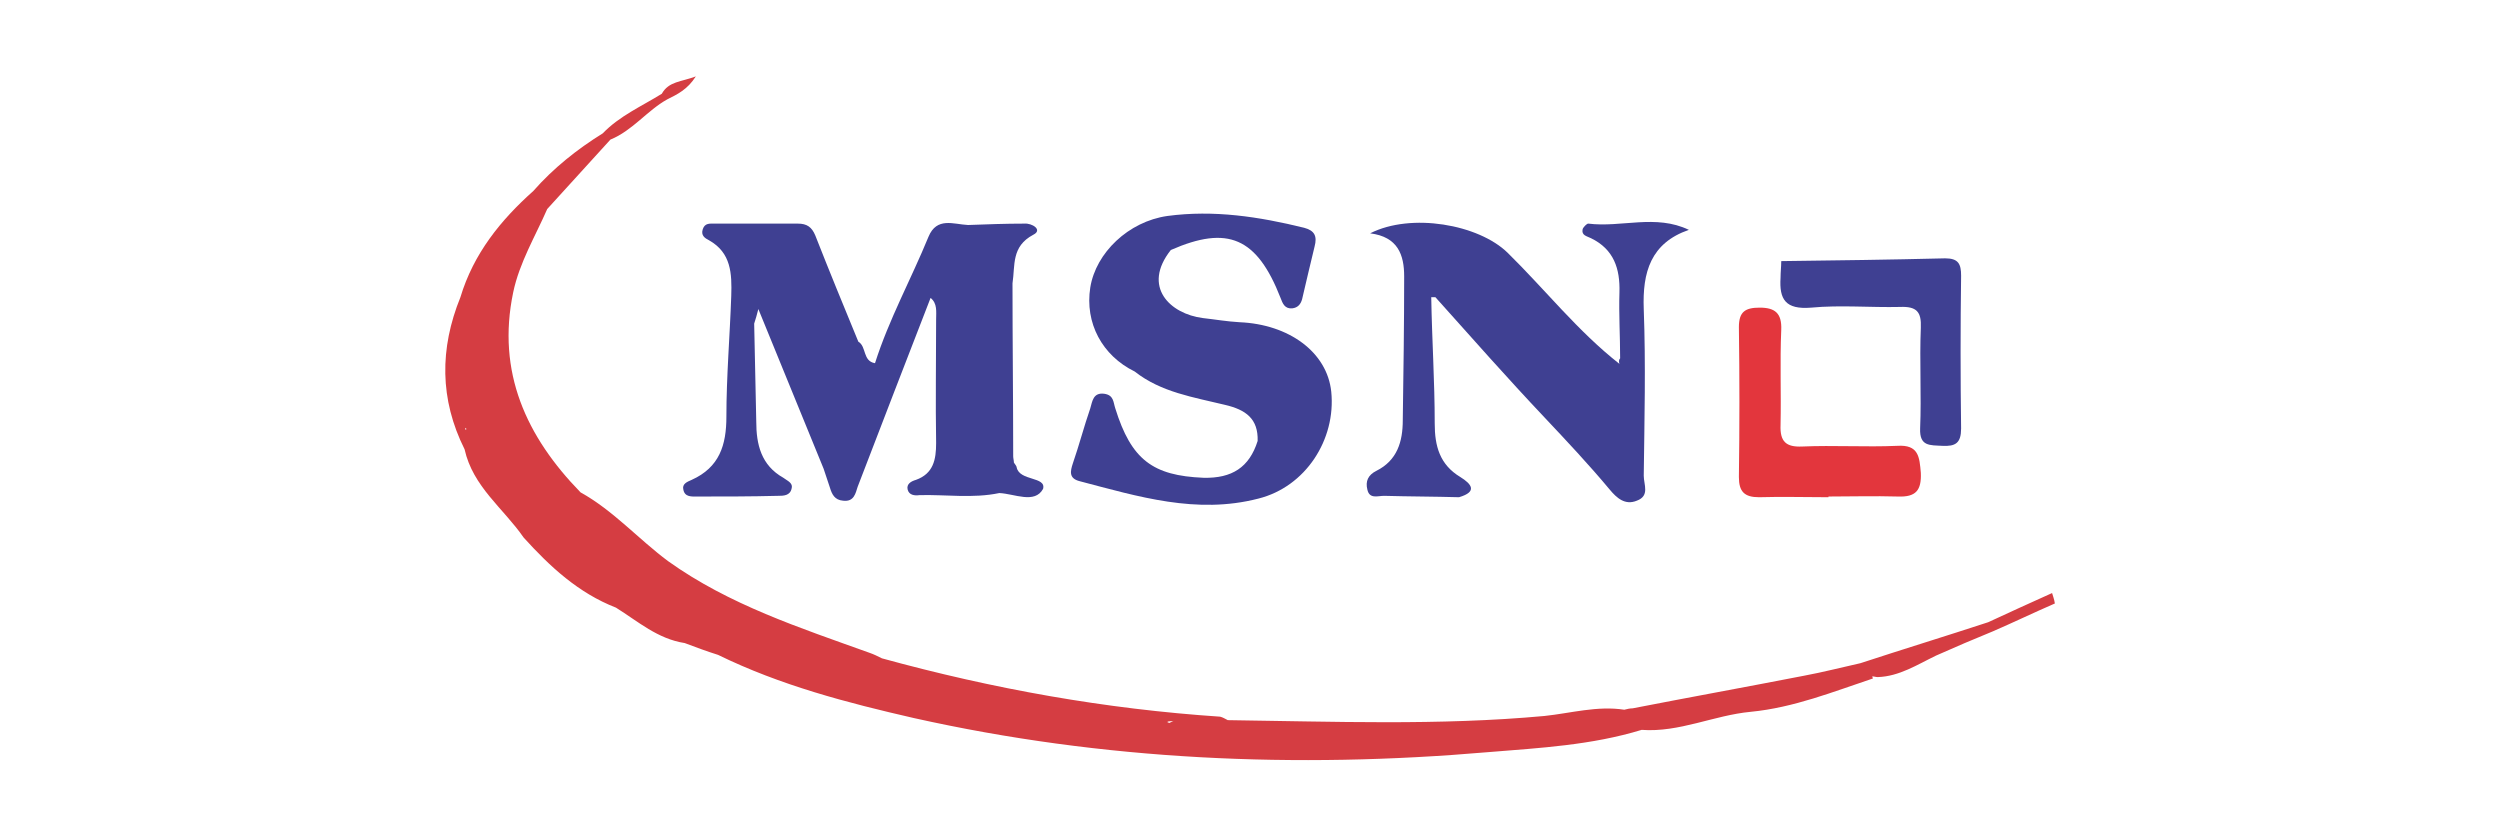
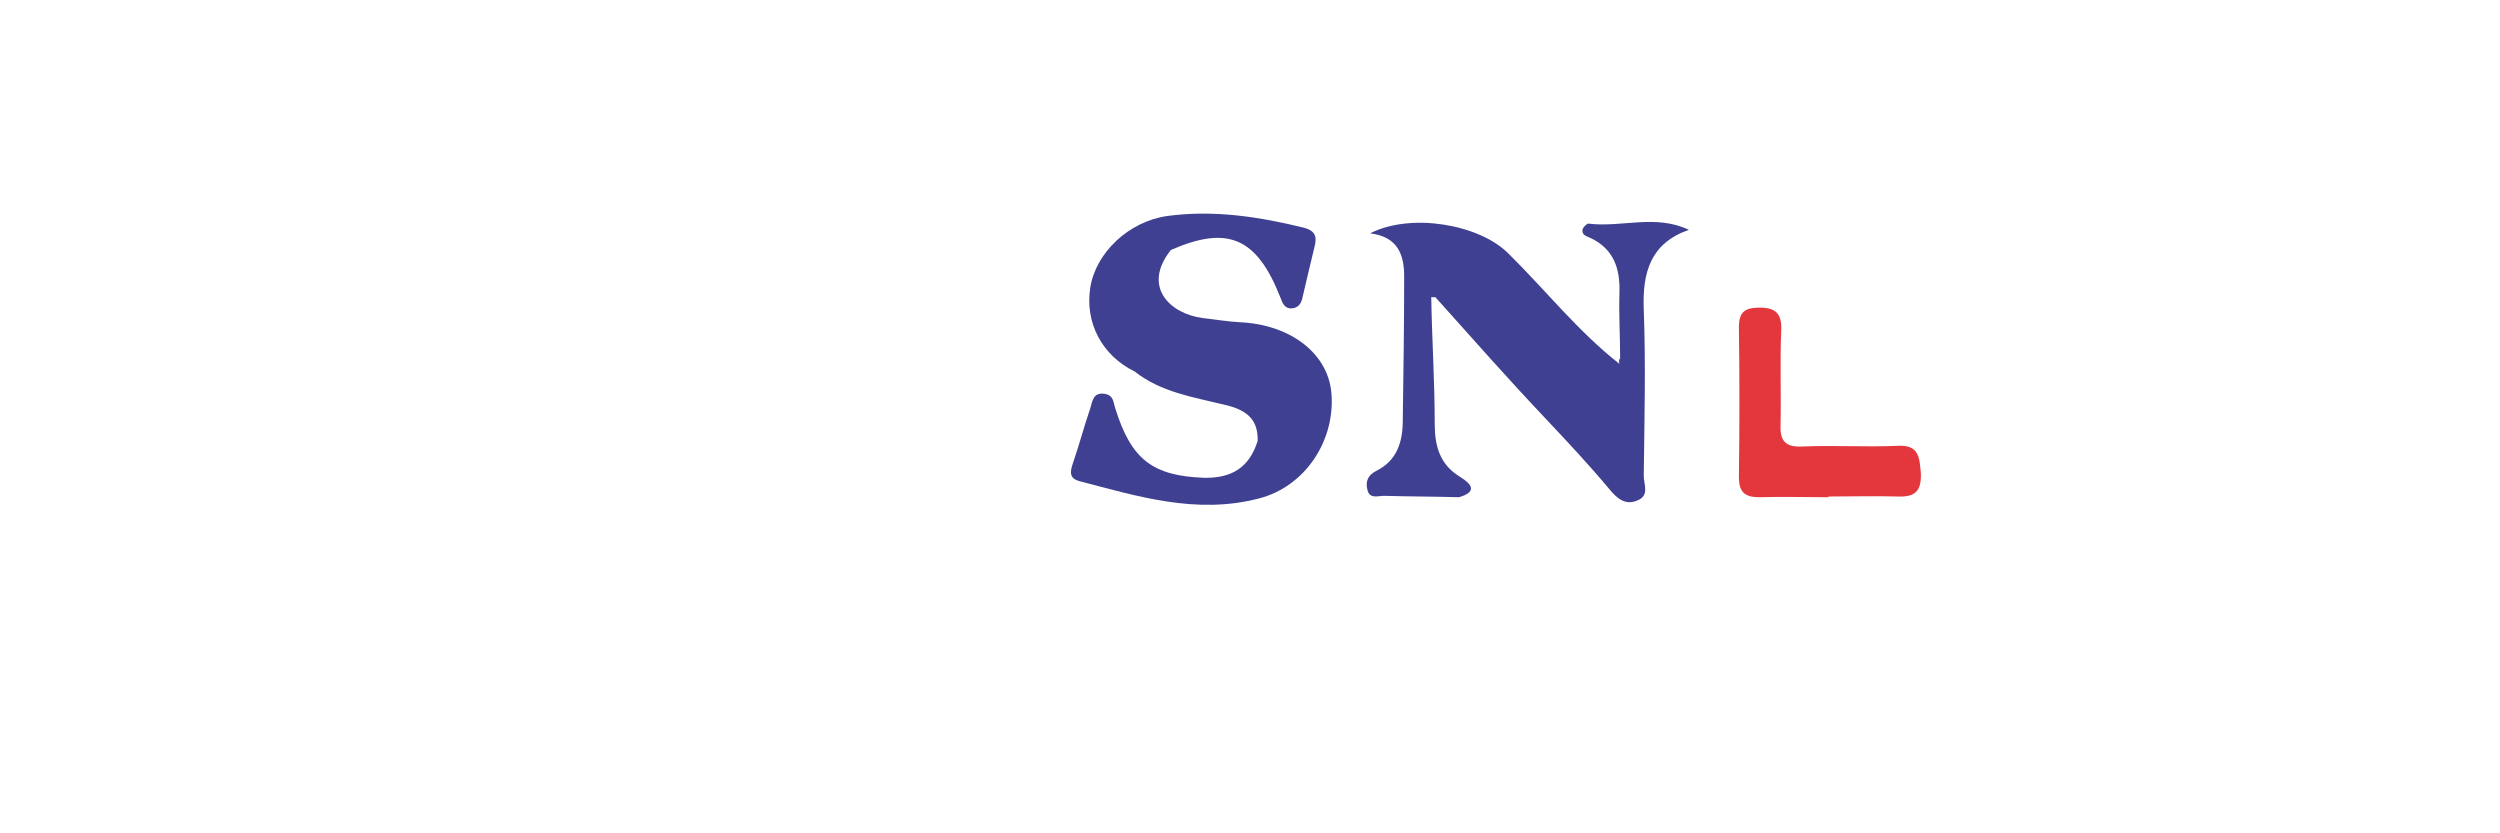
<svg xmlns="http://www.w3.org/2000/svg" version="1.1" id="Layer_1" x="0px" y="0px" viewBox="0 0 360 120" style="enable-background:new 0 0 360 120;" xml:space="preserve">
  <style type="text/css"> .st0{fill:#D53D42;} .st1{fill:#3F4092;} .st2{fill:#E3363D;} </style>
  <g>
-     <path class="st0" d="M295.5,85.4c-3.1,1.4-6.2,2.8-9.2,4.2c0,0,0,0,0,0c-6.1,2-12.3,3.9-18.4,5.9c0,0,0,0,0,0 c-2.7,0.6-5.4,1.3-8.1,1.8c-8.2,1.6-16.5,3.1-24.7,4.7c-0.4,0-0.8,0.1-1.2,0.2c-3.9-0.6-7.7,0.5-11.5,0.9 c-15.2,1.4-30.4,0.8-45.6,0.6c0,0,0,0,0,0c-0.4-0.2-0.7-0.4-1.1-0.5c-16.5-1.1-32.7-4-48.7-8.4l0,0c-0.6-0.3-1.2-0.6-1.8-0.8 c-10-3.6-20.2-6.9-29-13.2c-4.3-3.2-7.9-7.3-12.6-9.9c-7.8-8-12.1-17.3-9.7-28.8c0.9-4.3,3.2-8.1,4.9-12c3-3.3,6.1-6.7,9.1-10 c3.2-1.3,5.3-4.2,8.2-5.8c1.4-0.7,2.9-1.4,4.1-3.3c-2.1,0.8-3.9,0.7-4.9,2.5c0,0,0,0,0,0c-2.9,1.8-6.1,3.2-8.5,5.7c0,0,0,0,0,0 c-3.7,2.3-7.1,5-10,8.3c0,0,0,0,0,0c-4.7,4.2-8.6,9-10.5,15.3v0c-3,7.4-3,14.7,0.6,21.9c0,0,0,0,0,0c1.2,5.4,5.6,8.5,8.5,12.7 c3.8,4.2,7.9,8,13.3,10.1l0,0c3.2,2,6,4.5,9.9,5.1c1.6,0.6,3.2,1.2,4.8,1.7h0c9,4.4,18.6,6.9,28.2,9.1c27.3,6.1,55,7.3,82.8,4.9 c7.4-0.6,14.8-1,22-3.2c5.4,0.4,10.4-2.1,15.7-2.6c6.2-0.6,11.9-2.9,17.6-4.8l-0.1-0.3c0.3,0,0.5,0.1,0.8,0.1 c3.1-0.1,5.7-1.8,8.4-3.1c2.7-1.2,5.5-2.4,8.2-3.5c3-1.3,5.9-2.7,8.9-4C295.8,86.2,295.6,85.8,295.5,85.4z M67,61.6 c0.1,0.1,0.1,0.1,0.2,0.2c-0.1,0-0.1,0-0.2,0.1C67,61.8,67,61.7,67,61.6z M169,103.8c-0.2,0.1-0.4,0.2-0.6,0.3 c-0.1,0-0.2-0.1-0.3-0.1C168.1,103.8,168.8,103.9,169,103.8z" />
    <g>
      <path class="st1" d="M178.5,46.4c-1.8-0.1-3.5-0.4-5.3-0.6c-4.7-0.6-8.8-4.5-4.6-9.8c8.2-3.6,12.4-1.8,15.8,6.9 c0.3,0.8,0.6,1.6,1.7,1.5c0.8-0.1,1.2-0.6,1.4-1.3c0.6-2.6,1.2-5.1,1.8-7.6c0.4-1.5,0-2.3-1.5-2.7c-6.5-1.6-13-2.6-19.7-1.7 c-5.6,0.8-10.3,5.3-11.1,10.3c-0.8,5.1,1.7,9.8,6.4,12.1v0c3.8,3,8.5,3.7,13,4.8c3,0.7,4.8,2,4.7,5.2c-1.2,3.8-3.7,5.4-7.8,5.3 c-7.3-0.3-10.4-2.6-12.7-10c-0.3-0.9-0.2-1.9-1.6-2.1c-1.6-0.2-1.7,1.1-2,2.1c-0.9,2.6-1.6,5.3-2.5,7.9c-0.4,1.2-0.6,2.2,1,2.6 c8.4,2.2,16.8,4.8,25.7,2.5c6.8-1.7,11.2-8.5,10.5-15.4C191.1,50.7,185.6,46.7,178.5,46.4z" />
-       <path class="st1" d="M282.4,39.7c0-1.7-0.4-2.5-2.3-2.5c-7.9,0.2-15.7,0.3-23.6,0.4c0,0.8-0.1,1.6-0.1,2.4 c-0.2,3.1,0.7,4.6,4.4,4.3c4.2-0.4,8.6,0,12.8-0.1c2.4-0.1,3.1,0.7,3,3c-0.2,4.8,0.1,9.7-0.1,14.5c-0.1,2.6,1.4,2.4,3.2,2.5 c1.9,0.1,2.7-0.4,2.7-2.5C282.3,54.3,282.3,47,282.4,39.7z" />
      <path class="st1" d="M228.7,32.2c-0.2,0-0.7,0.5-0.8,0.8c-0.2,0.9,0.6,1,1.2,1.3c3.3,1.6,4.2,4.4,4.1,7.8 c-0.1,3.2,0.1,6.3,0.1,9.5c-0.2,0.2-0.2,0.5-0.1,0.8c-6-4.7-10.7-10.7-16.1-16c-4.2-4.1-13.9-5.8-19.8-2.8c4,0.5,4.9,3.1,4.9,6.2 c0,6.9-0.1,13.8-0.2,20.7c0,3.1-0.8,5.8-3.8,7.3c-1.2,0.6-1.6,1.5-1.3,2.7c0.3,1.4,1.5,0.9,2.4,0.9c3.6,0.1,7.2,0.1,10.8,0.2 c2.7-0.8,1.8-1.9,0.2-2.9c-3-1.8-3.7-4.5-3.7-7.7c0-6.1-0.4-12.1-0.5-18.2l0.3,0l0.3,0c5.2,5.8,10.4,11.7,15.7,17.3 c3.2,3.4,6.4,6.8,9.4,10.4c1,1.2,2.2,2.3,3.9,1.6c1.9-0.7,1-2.3,1-3.6c0.1-8,0.3-16,0-24c-0.2-5.3,1-9.5,6.5-11.4 C238.4,30.8,233.5,32.8,228.7,32.2z" />
-       <path class="st1" d="M146.4,67.3c0-0.2-0.3-0.5-0.4-0.7l0,0c0-0.3-0.1-0.6-0.1-0.9c0-8.3-0.1-16.6-0.1-24.9l0,0c0,0,0,0,0,0 c0.4-2.6-0.2-5.3,3-7c1.4-0.7-0.2-1.7-1.3-1.6c-2.7,0-5.4,0.1-8.1,0.2c0,0,0,0,0,0c-2.1-0.1-4.5-1.2-5.7,1.7 c-2.5,6.1-5.7,11.9-7.7,18.2l0,0c-1.8-0.3-1.2-2.4-2.4-3.1c-2.1-5.1-4.2-10.2-6.2-15.3c-0.5-1.2-1.2-1.7-2.5-1.7c-4,0-8,0-12,0 c-0.7,0-1.4-0.1-1.7,0.8c-0.3,0.9,0.3,1.3,0.9,1.6c3.2,1.8,3.3,4.8,3.2,8c-0.2,5.8-0.7,11.6-0.7,17.4c0,4.1-1,7.3-5,9.1 c-0.7,0.3-1.4,0.6-1.2,1.4c0.2,1.1,1.2,1,2,1c3.9,0,7.7,0,11.6-0.1c0.8,0,1.8,0,2-1.1c0.2-0.8-0.7-1.1-1.2-1.5 c-3.2-1.8-3.9-4.8-3.9-8.1c-0.1-4.7-0.2-9.4-0.3-14.1c0.2-0.6,0.4-1.3,0.6-2.1c3.2,7.8,6.3,15.4,9.4,23c0.3,0.9,0.6,1.8,0.9,2.7 c0.3,1,0.7,1.8,1.9,1.9c1.6,0.2,1.8-1.1,2.1-2c3.5-9.1,7-18.2,10.5-27.2c0,0,0,0,0,0c1,0.8,0.8,2,0.8,3.1c0,5.9-0.1,11.9,0,17.8 c0,2.4-0.4,4.4-2.9,5.3c-0.7,0.2-1.4,0.6-1.2,1.4c0.2,0.8,1,0.9,1.7,0.8c3.8-0.1,7.7,0.5,11.5-0.3c2.2,0.1,5.1,1.6,6.3-0.6 C150.7,68.6,146.8,69.3,146.4,67.3z" />
      <path class="st2" d="M273.2,64.2c-4.6,0.2-9.1-0.1-13.7,0.1c-2.3,0.1-3.2-0.7-3.1-3.1c0.1-4.6-0.1-9.1,0.1-13.7 c0.1-2.4-0.9-3.2-3.1-3.2c-2.1,0-3,0.6-3,2.8c0.1,7.2,0.1,14.4,0,21.6c0,2.1,0.8,2.9,2.9,2.9c3.3-0.1,6.6,0,10,0c0,0,0-0.1,0-0.1 c3.3,0,6.6-0.1,10,0c2.6,0.1,3.4-0.9,3.3-3.4C276.4,65.8,276.3,64,273.2,64.2z" />
    </g>
  </g>
</svg>